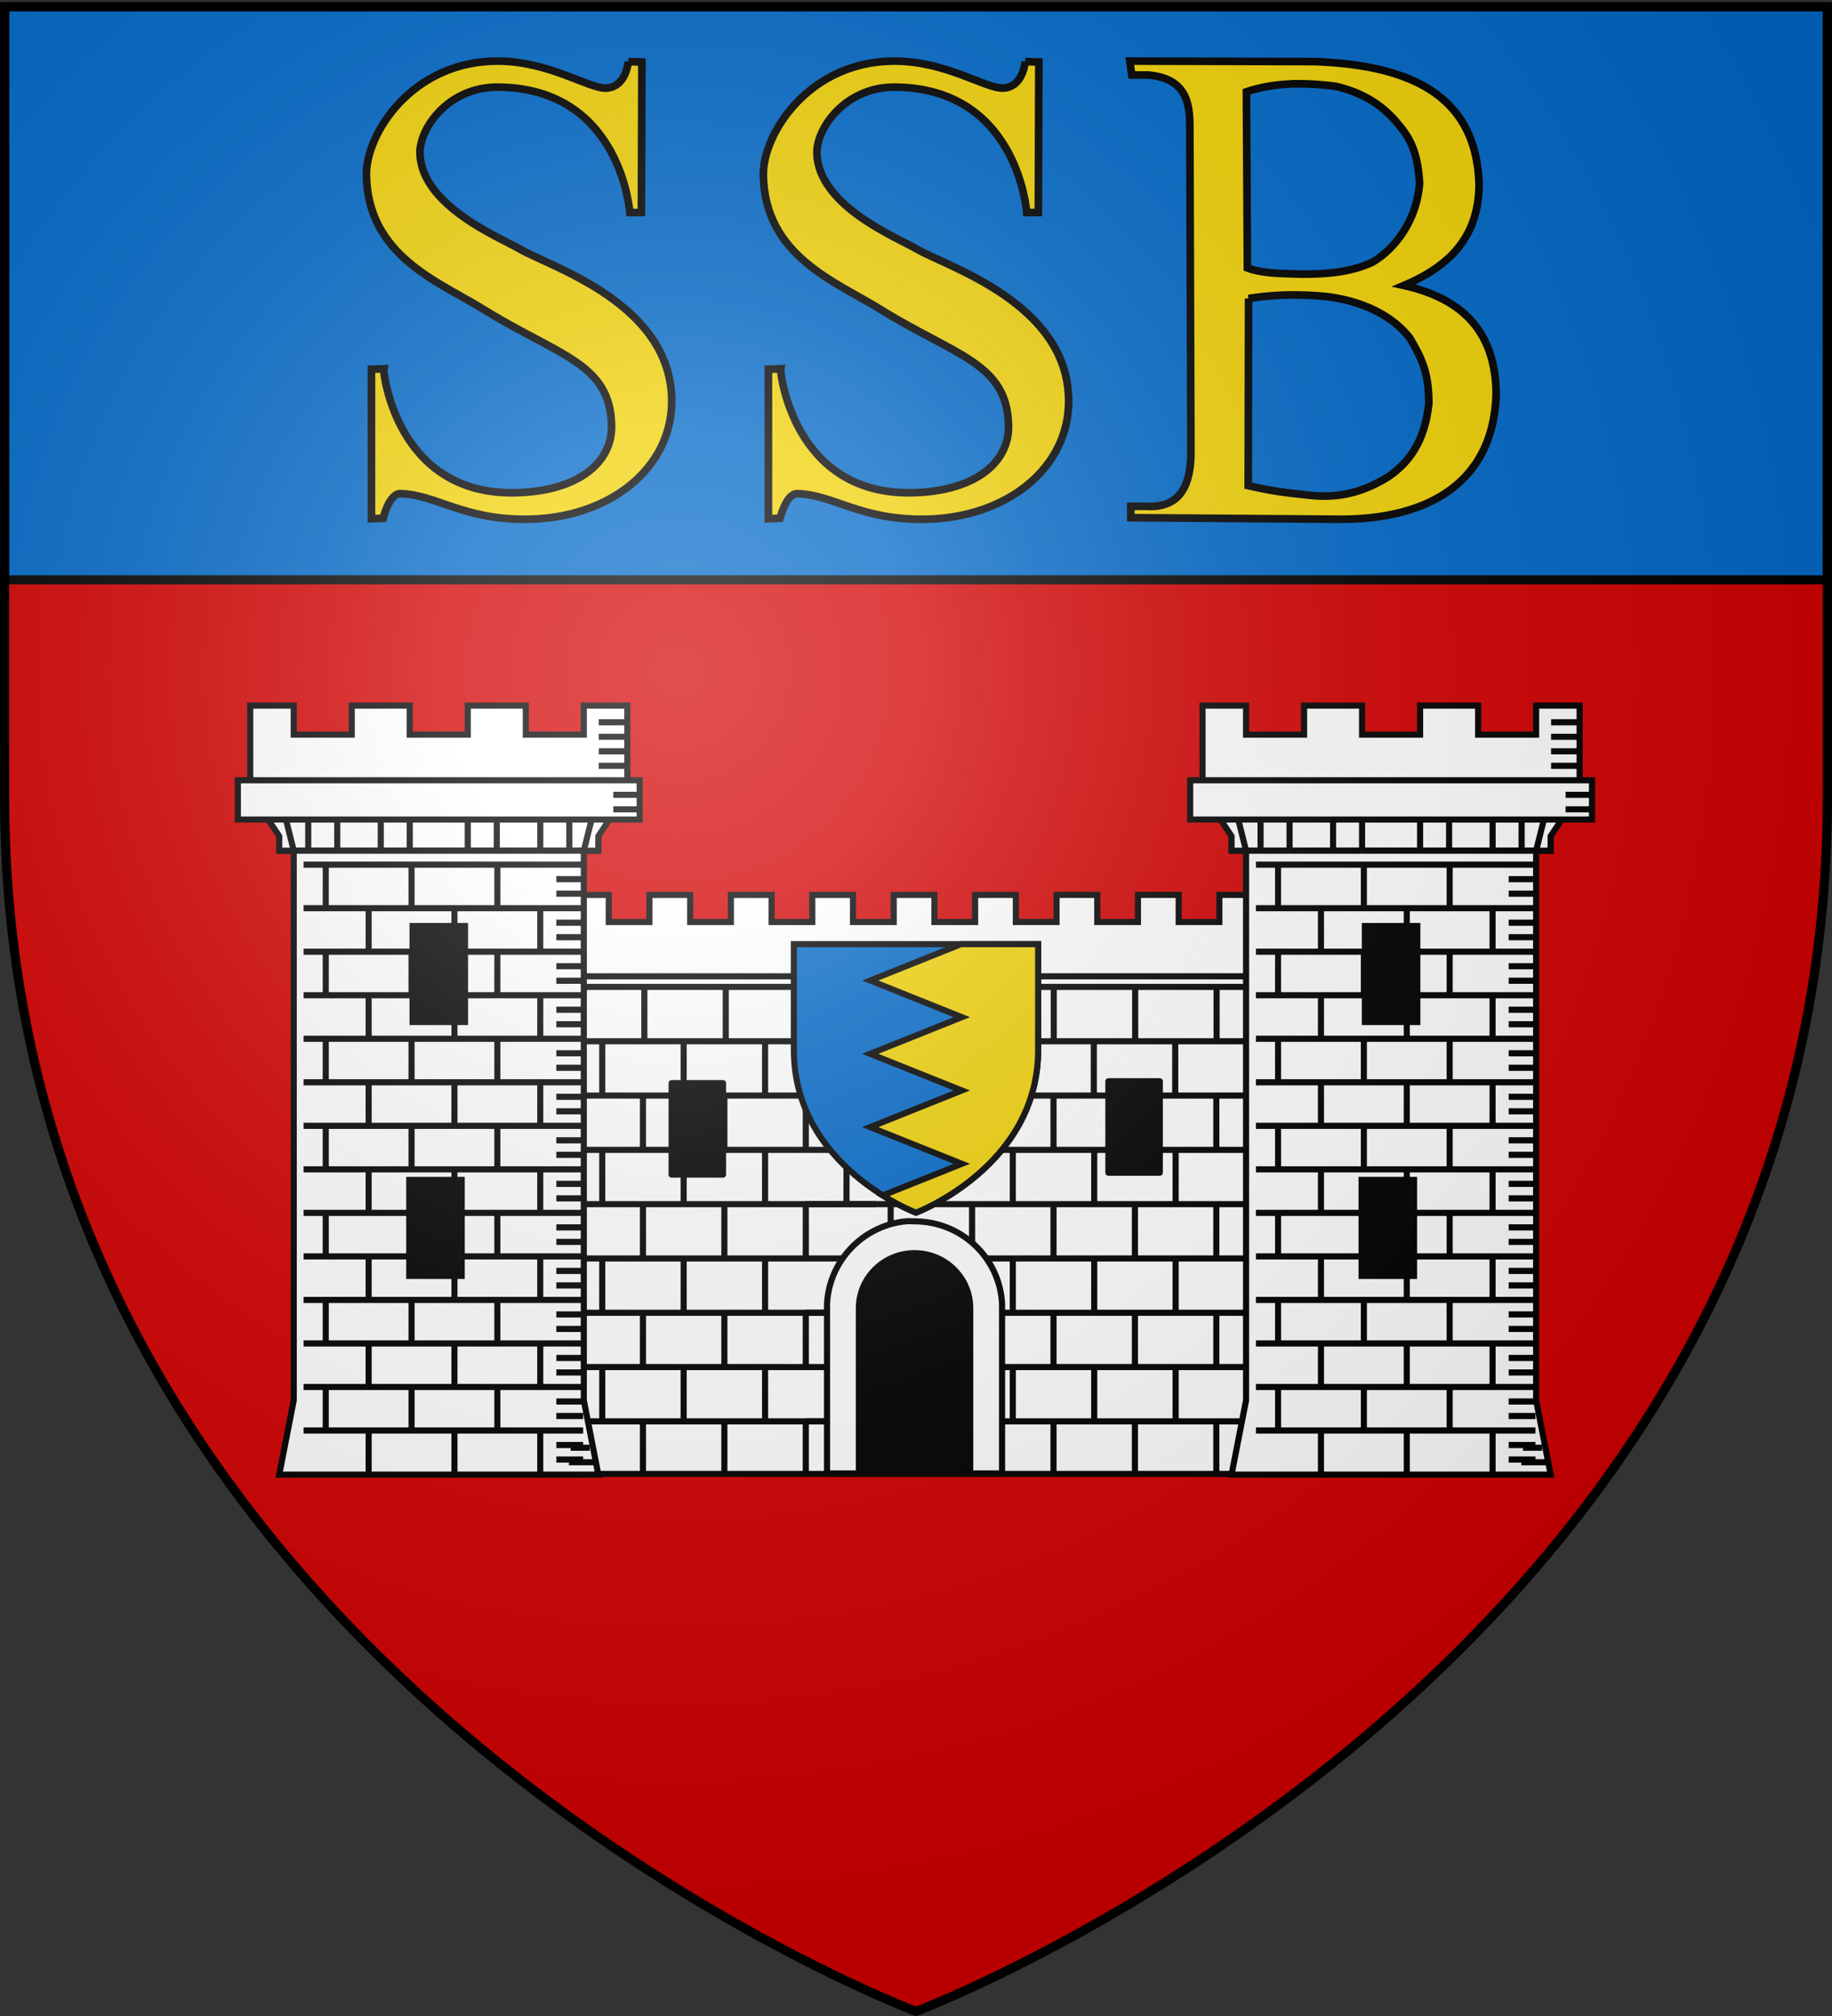
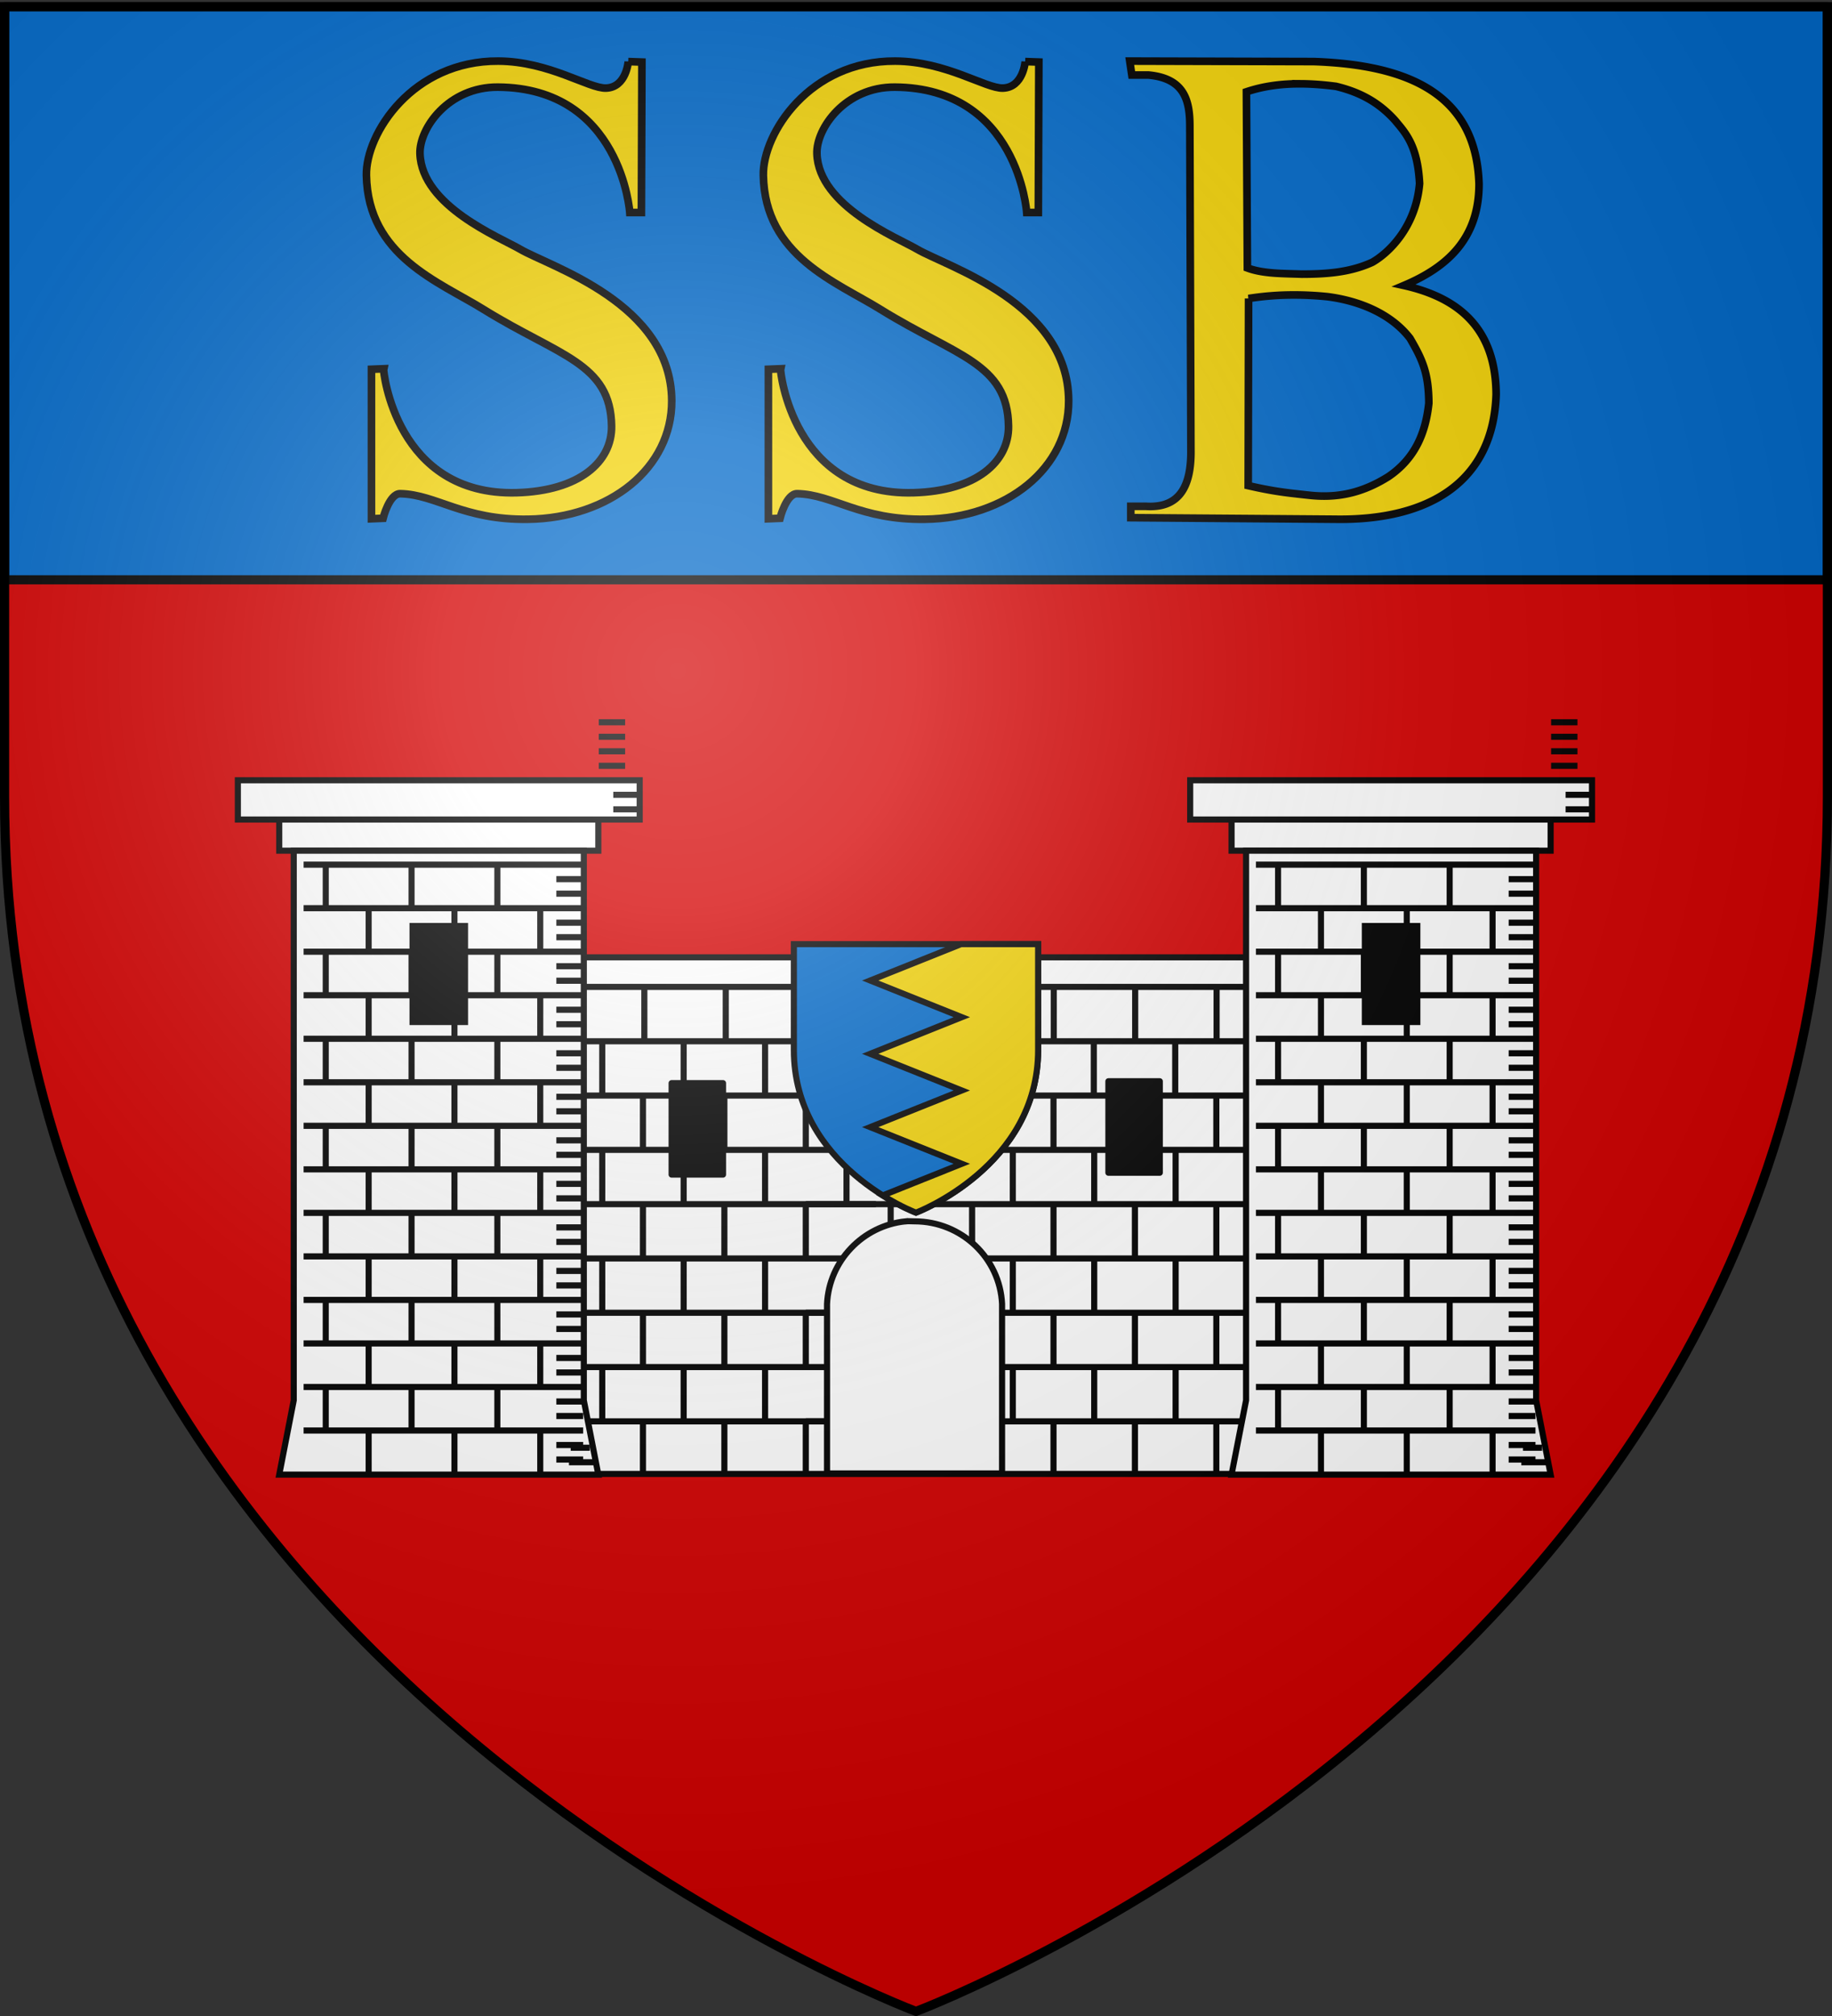
<svg xmlns="http://www.w3.org/2000/svg" xmlns:xlink="http://www.w3.org/1999/xlink" width="600" height="660" version="1.0">
  <rect width="100%" height="100%" fill="#333333" stroke="none" />
  <defs>
    <radialGradient xlink:href="#a" id="i" cx="221.445" cy="226.331" r="300" fx="221.445" fy="226.331" gradientTransform="matrix(1.353 0 0 1.349 -77.63 -85.747)" gradientUnits="userSpaceOnUse" />
    <linearGradient id="a">
      <stop offset="0" style="stop-color:#fff;stop-opacity:.314" />
      <stop offset=".19" style="stop-color:#fff;stop-opacity:.251" />
      <stop offset=".6" style="stop-color:#6b6b6b;stop-opacity:.125" />
      <stop offset="1" style="stop-color:#000;stop-opacity:.125" />
    </linearGradient>
  </defs>
  <g style="display:inline">
    <path d="M300 658.5s298.5-112.32 298.5-397.772V2.176H1.5v258.552C1.5 546.18 300 658.5 300 658.5" style="fill:#d40000;fill-opacity:1;fill-rule:evenodd;stroke:none;stroke-width:1px;stroke-linecap:butt;stroke-linejoin:miter;stroke-opacity:1" />
    <path d="M1.5 2.188v187.625h597V2.188z" style="opacity:1;fill:#0169c9;fill-opacity:1;fill-rule:evenodd;stroke:#000;stroke-width:3;stroke-linecap:round;stroke-linejoin:round;stroke-miterlimit:4;stroke-dasharray:none;stroke-dashoffset:0;stroke-opacity:1" />
  </g>
  <path id="b" d="m205.762 20.159 4.47.158-.166 49.26h-3.808s-2.791-40.828-43.21-41.05c-16.183-.09-25.77 13.467-25.496 21.788.58 17.203 26.219 27.425 32.78 31.26 9.89 5.782 49.502 17.684 49.668 49.577.114 22.112-20.323 38.452-47.018 38.84-21.298.314-30.01-8.108-41.886-8.368-3.601-.08-5.63 8.052-5.63 8.052l-3.807.158v-48.945l3.973-.158c-.154.59 3.928 41.663 43.542 40.577 20.481-.562 31.278-10.046 31.124-21.788-.266-20.683-17.208-22.915-41.885-38.208-14.776-9.158-37.882-17.427-38.41-43.892-.27-13.688 15.14-37.584 43.21-37.42 16.714.099 29.596 9.027 35.264 8.842 6.661-.222 7.285-8.683 7.285-8.683z" style="opacity:1;fill:#f2d207;fill-opacity:1;fill-rule:evenodd;stroke:#000;stroke-width:2.5;stroke-linecap:butt;stroke-linejoin:miter;stroke-miterlimit:4;stroke-dasharray:none;stroke-opacity:1" />
  <path d="m370 20 .682 4.562h5.426c11.694 1.072 13.518 8.18 13.58 16.374l.348 106.41c.159 12.357-4.084 19.103-14.77 18.41h-4.918v3.724l66.87.506c30.932.502 51.858-12.295 52.782-40.875-.122-20.81-11.36-31.444-30.207-35.648 14.399-6.082 24.63-15.523 24.607-33.266-.942-29.35-22.992-38.958-54.146-40.037zm56.23 7.435c3.712.03 7.486.343 11.322.838 6.829 1.66 13.425 4.56 19.354 11.147 3.253 3.945 7.367 8.017 8.02 20.67-1.227 14.441-10.327 22.847-15.492 25.778-7.461 3.42-15.382 3.864-23.083 3.884-6.164-.231-12.514-.077-17.817-2.022l-.32-57.674c5.82-1.946 11.832-2.67 18.017-2.62zm-2.806 69.127c3.763-.015 7.531.182 11.294.56 10.076 1.285 20.659 5.346 27.066 13.62 4.07 6.98 6.106 11.351 6.175 21.255-1.073 10.072-4.705 18.22-13.192 24.01-8.578 5.398-16.839 7.199-26.29 6.091-6.84-.755-10.898-1.113-19.675-3.112l.12-61.266a95 95 0 0 1 14.502-1.158z" style="fill:#f2d207;fill-opacity:1;fill-rule:evenodd;stroke:#000;stroke-width:2.5;stroke-linecap:butt;stroke-linejoin:miter;stroke-miterlimit:4;stroke-dasharray:none;stroke-opacity:1" />
  <use xlink:href="#b" width="600" height="660" transform="translate(130)" />
  <path d="M131.075 313.412h315.436v169.126H131.075z" style="fill:#fff;fill-opacity:1;fill-rule:evenodd;stroke:#000;stroke-width:2;stroke-linecap:square;stroke-linejoin:miter;stroke-miterlimit:4;stroke-dasharray:none;stroke-opacity:1" />
  <use xlink:href="#c" width="744.094" height="1052.362" style="stroke:#000;stroke-width:2;stroke-miterlimit:4;stroke-dasharray:none;stroke-opacity:1" transform="translate(-13.2 17.777)" />
  <use xlink:href="#c" width="744.094" height="1052.362" transform="translate(.133 35.554)" />
  <g id="c" style="stroke:#000;stroke-width:.45;stroke-miterlimit:4;stroke-dasharray:none;stroke-opacity:1">
    <path d="M350.14 534.56v3.662M344.14 534.56v3.662M338.14 534.56v3.662M332.14 534.56v3.662M355.085 534.502H320.11h0M326.14 534.56v3.662" style="fill:none;fill-rule:evenodd;stroke:#000;stroke-width:.45;stroke-linecap:square;stroke-linejoin:miter;stroke-miterlimit:4;stroke-dasharray:none;stroke-opacity:1" transform="matrix(4.444 0 0 4.444 -1144.46 -2034.436)" />
  </g>
  <use xlink:href="#c" width="744.094" height="1052.362" transform="translate(-13.2 53.33)" />
  <use xlink:href="#c" width="744.094" height="1052.362" transform="translate(.133 71.107)" />
  <use xlink:href="#c" width="744.094" height="1052.362" transform="translate(-13.2 88.884)" />
  <use xlink:href="#c" width="744.094" height="1052.362" transform="translate(.133 106.66)" />
  <use xlink:href="#c" width="744.094" height="1052.362" transform="translate(-13.2 124.438)" />
  <use xlink:href="#c" width="744.094" height="1052.362" transform="translate(-134.327 35.554)" />
  <use xlink:href="#c" width="744.094" height="1052.362" transform="translate(-147.66 17.777)" />
  <use xlink:href="#c" width="744.094" height="1052.362" transform="translate(-147.66 53.33)" />
  <use xlink:href="#c" width="744.094" height="1052.362" transform="translate(-134.327 71.107)" />
  <use xlink:href="#c" width="744.094" height="1052.362" transform="translate(-147.66 88.884)" />
  <use xlink:href="#c" width="744.094" height="1052.362" transform="translate(-134.327 106.66)" />
  <use xlink:href="#c" width="744.094" height="1052.362" transform="translate(-147.66 124.438)" />
  <use xlink:href="#c" id="g" width="744.094" height="1052.362" x="0" y="0" transform="translate(-134.327)" />
  <g style="stroke:#000;stroke-width:.384;stroke-miterlimit:4;stroke-dasharray:none;stroke-opacity:1">
    <path d="M359.948 550.66c-2.69.272-4.815 2.493-4.938 5.198-.004.082 0 .164 0 .247V566.5h11.001v-10.395c0-.083.004-.165 0-.247-.131-2.89-2.548-5.197-5.5-5.197-.19 0-.378-.019-.563 0z" style="fill:#fff;fill-opacity:1;fill-rule:evenodd;stroke:#000;stroke-width:.384;stroke-linecap:butt;stroke-linejoin:miter;stroke-miterlimit:4;stroke-dasharray:none;stroke-dashoffset:0;stroke-opacity:1" transform="matrix(5.211 0 0 5.211 -1579.096 -2469.651)" />
-     <path d="M360.51 552.66c-1.932 0-3.5 1.55-3.5 3.46v10.38h7.001V556.12c0-1.91-1.568-3.46-3.5-3.46z" style="fill:#000;fill-opacity:1;fill-rule:evenodd;stroke:#000;stroke-width:.384;stroke-linecap:butt;stroke-linejoin:miter;stroke-miterlimit:4;stroke-dasharray:none;stroke-dashoffset:0;stroke-opacity:1" transform="matrix(5.211 0 0 5.211 -1579.096 -2469.651)" />
  </g>
-   <path d="M159.372 292.96h13.333v8.889h13.332v-8.888h13.333v8.888h13.332v-8.888h13.333v8.888h13.333v-8.888H252.7v8.888h13.333v-8.888h13.332v8.888h13.333v-8.888h13.333v8.888h13.332v-8.888h13.333v8.888h13.332v-8.888h13.333v8.888h13.333v-8.888h13.332v8.888h13.333v-8.888h13.332v26.665H159.372z" style="fill:#fff;fill-rule:evenodd;stroke:#000;stroke-width:2;stroke-linecap:butt;stroke-linejoin:miter;stroke-miterlimit:4;stroke-dasharray:none;stroke-opacity:1" />
  <path id="f" d="M219.963 354.596h16.833v29.944h-16.833z" style="fill:#000;fill-opacity:1;fill-rule:evenodd;stroke:#000;stroke-width:2;stroke-linecap:butt;stroke-linejoin:round;stroke-miterlimit:4;stroke-dasharray:none;stroke-dashoffset:0;stroke-opacity:1" />
  <use xlink:href="#d" width="600" height="660" transform="translate(134.092)" />
  <g id="h" style="stroke:#000;stroke-width:.421;stroke-miterlimit:4;stroke-dasharray:none;stroke-opacity:1" transform="matrix(4.75 0 0 4.75 -1254.401 -2207.471)">
    <path d="M349 520.362h22v3h-22z" style="fill:#fff;fill-opacity:1;fill-rule:evenodd;stroke:#000;stroke-width:.421;stroke-linecap:square;stroke-linejoin:miter;stroke-miterlimit:4;stroke-dasharray:none;stroke-opacity:1" />
-     <path d="m347 519.362 2 3v1h1l-1-4h2v4h2v-4h3v4h2v-4h4v4h2v-4h3v4h2v-4h2l-1 4h1v-1l2-3v-6h-3v2h-4v-2h-4v2h-4v-2h-4v2h-4v-2h-3z" style="fill:#fff;fill-rule:evenodd;stroke:#000;stroke-width:.421;stroke-linecap:butt;stroke-linejoin:miter;stroke-miterlimit:4;stroke-dasharray:none;stroke-opacity:1" />
    <path d="M350 523.362h20v37.881l1 5.12h-22l1-5.12z" style="fill:#fff;fill-opacity:1;fill-rule:evenodd;stroke:#000;stroke-width:.421;stroke-linecap:butt;stroke-linejoin:miter;stroke-miterlimit:4;stroke-dasharray:none;stroke-opacity:1" />
    <path d="M346.147 518.509h27.706v2.706h-27.706z" style="fill:#fff;fill-opacity:1;fill-rule:evenodd;stroke:#000;stroke-width:.421;stroke-linecap:square;stroke-linejoin:miter;stroke-miterlimit:4;stroke-dasharray:none;stroke-opacity:1" />
    <g id="e" style="stroke:#000;stroke-width:.424;stroke-miterlimit:4;stroke-dasharray:none;stroke-opacity:1">
      <path d="M367.879 528.483v2.94M361.879 528.483v2.94M355.879 528.483v2.94" style="fill:none;fill-rule:evenodd;stroke:#000;stroke-width:.424;stroke-linecap:butt;stroke-linejoin:miter;stroke-miterlimit:4;stroke-dasharray:none;stroke-opacity:1" transform="matrix(.986 0 0 1 4.268 -1.158)" />
      <g style="stroke:#000;stroke-width:.424;stroke-miterlimit:4;stroke-dasharray:none;stroke-opacity:1">
        <path d="M370.879 528.483H351.33M370.879 525.483H351.33M364.879 525.483v2.94M358.879 525.483v2.94M352.879 525.483v2.94M370.879 526.483h-1.874M370.879 529.483h-1.874M370.879 527.483h-1.874M370.879 530.483h-1.874" style="fill:none;fill-rule:evenodd;stroke:#000;stroke-width:.424;stroke-linecap:butt;stroke-linejoin:miter;stroke-miterlimit:4;stroke-dasharray:none;stroke-opacity:1" transform="matrix(.986 0 0 1 4.268 -1.158)" />
      </g>
    </g>
    <use xlink:href="#e" width="744.094" height="1052.362" transform="translate(0 6)" />
    <use xlink:href="#e" width="744.094" height="1052.362" transform="translate(0 12)" />
    <use xlink:href="#e" width="744.094" height="1052.362" transform="translate(0 18)" />
    <use xlink:href="#e" width="744.094" height="1052.362" transform="translate(0 24)" />
    <use xlink:href="#e" width="744.094" height="1052.362" transform="translate(0 30)" />
    <path d="M370.85 565.512h-1.874" style="fill:none;fill-rule:evenodd;stroke:#000;stroke-width:.421;stroke-linecap:butt;stroke-linejoin:miter;stroke-miterlimit:4;stroke-dasharray:none;stroke-opacity:1" />
-     <rect width="3.616" height="6.616" x="357.965" y="546.053" ry="0" style="fill:#000;fill-opacity:1;fill-rule:evenodd;stroke:#000;stroke-width:.421;stroke-linecap:square;stroke-linejoin:miter;stroke-miterlimit:4;stroke-dasharray:none;stroke-opacity:1" />
    <rect width="3.616" height="6.616" x="358.192" y="528.554" ry="0" style="fill:#000;fill-opacity:1;fill-rule:evenodd;stroke:#000;stroke-width:.421;stroke-linecap:square;stroke-linejoin:miter;stroke-miterlimit:4;stroke-dasharray:none;stroke-opacity:1" />
    <use xlink:href="#e" width="744.094" height="1052.362" transform="translate(0 36)" />
    <path d="M370.41 564.512h-1.314M371.032 516.512h1.818M371.032 515.512h1.818M371.032 514.512h1.818M371.032 517.512h1.818M372.032 519.512h1.818M372.032 520.512h1.818" style="fill:none;fill-rule:evenodd;stroke:#000;stroke-width:.421;stroke-linecap:butt;stroke-linejoin:miter;stroke-miterlimit:4;stroke-dasharray:none;stroke-opacity:1" />
  </g>
  <use xlink:href="#f" width="744.094" height="1052.362" transform="translate(143.048 -.612)" />
  <use xlink:href="#g" id="d" width="600" height="660" x="0" y="0" transform="translate(13.785 -17.795)" />
  <use xlink:href="#h" width="744.094" height="1052.362" transform="translate(-311.895)" />
  <path d="M300 397s40-15.044 40-53.278V309.09h-80v34.63C260 381.957 300 397 300 397z" style="fill:#0169c9;fill-opacity:1;fill-rule:evenodd;stroke:#000;stroke-width:2;stroke-linecap:butt;stroke-linejoin:miter;stroke-miterlimit:4;stroke-dasharray:none;stroke-opacity:1" />
  <path d="M314.75 309.094 285 321l30 12-30 12 30 12-30 12 30 12-25.906 10.375C295.279 395.245 300 397 300 397s40-15.047 40-53.281v-34.625z" style="fill:#f2d207;fill-rule:evenodd;stroke:#000;stroke-width:2;stroke-linecap:butt;stroke-linejoin:miter;stroke-miterlimit:4;stroke-dasharray:none;stroke-opacity:1" />
  <path d="M300 658.5s298.5-112.32 298.5-397.772V2.176H1.5v258.552C1.5 546.18 300 658.5 300 658.5" style="opacity:1;fill:url(#i);fill-opacity:1;fill-rule:evenodd;stroke:none;stroke-width:1px;stroke-linecap:butt;stroke-linejoin:miter;stroke-opacity:1" />
  <path d="M300 658.5S1.5 546.18 1.5 260.728V2.176h597v258.552C598.5 546.18 300 658.5 300 658.5z" style="opacity:1;fill:none;fill-opacity:1;fill-rule:evenodd;stroke:#000;stroke-width:3;stroke-linecap:butt;stroke-linejoin:miter;stroke-miterlimit:4;stroke-dasharray:none;stroke-opacity:1" />
</svg>